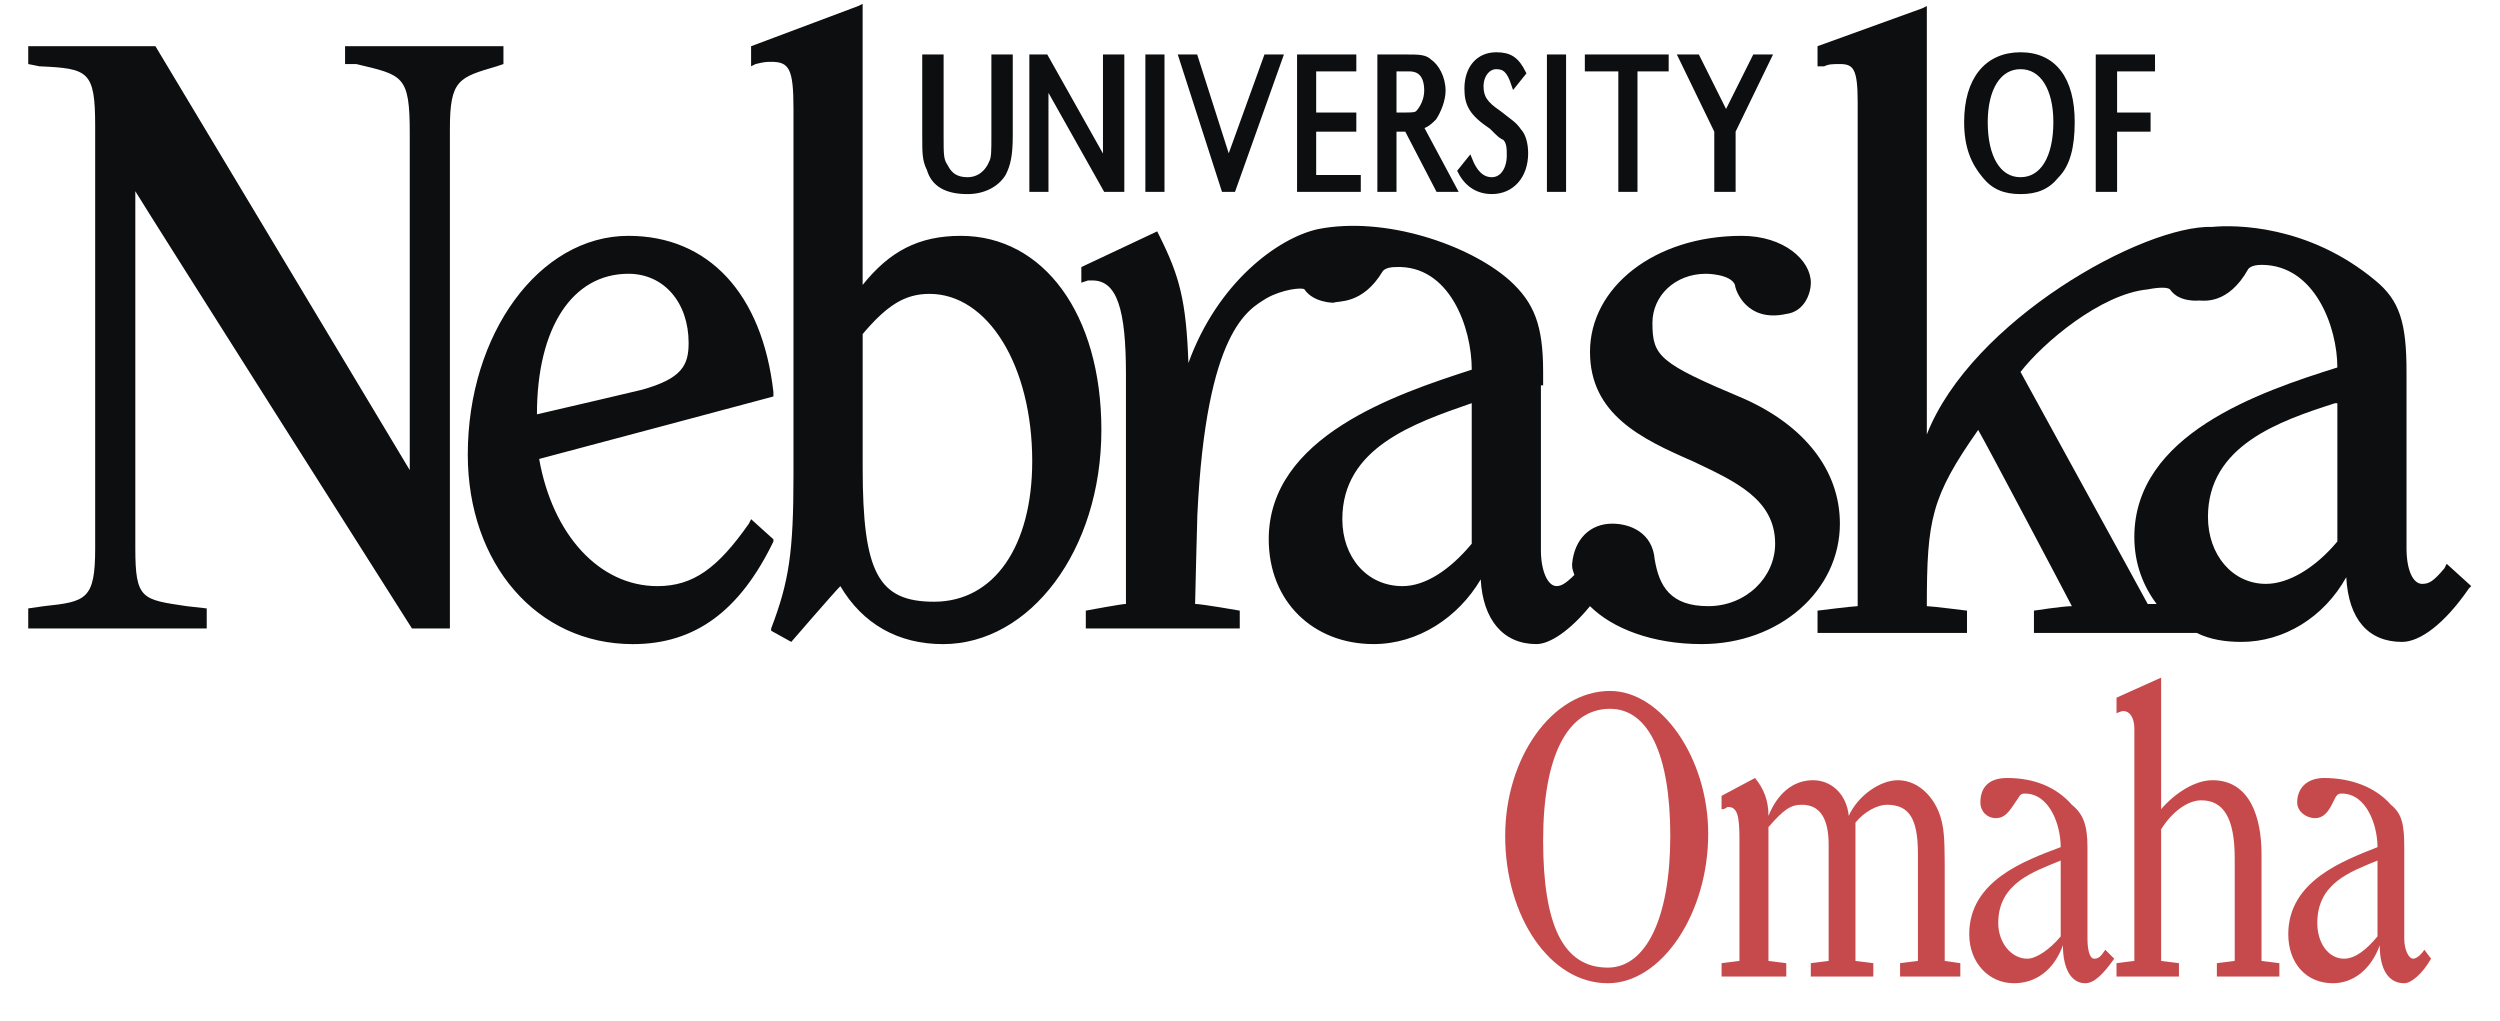
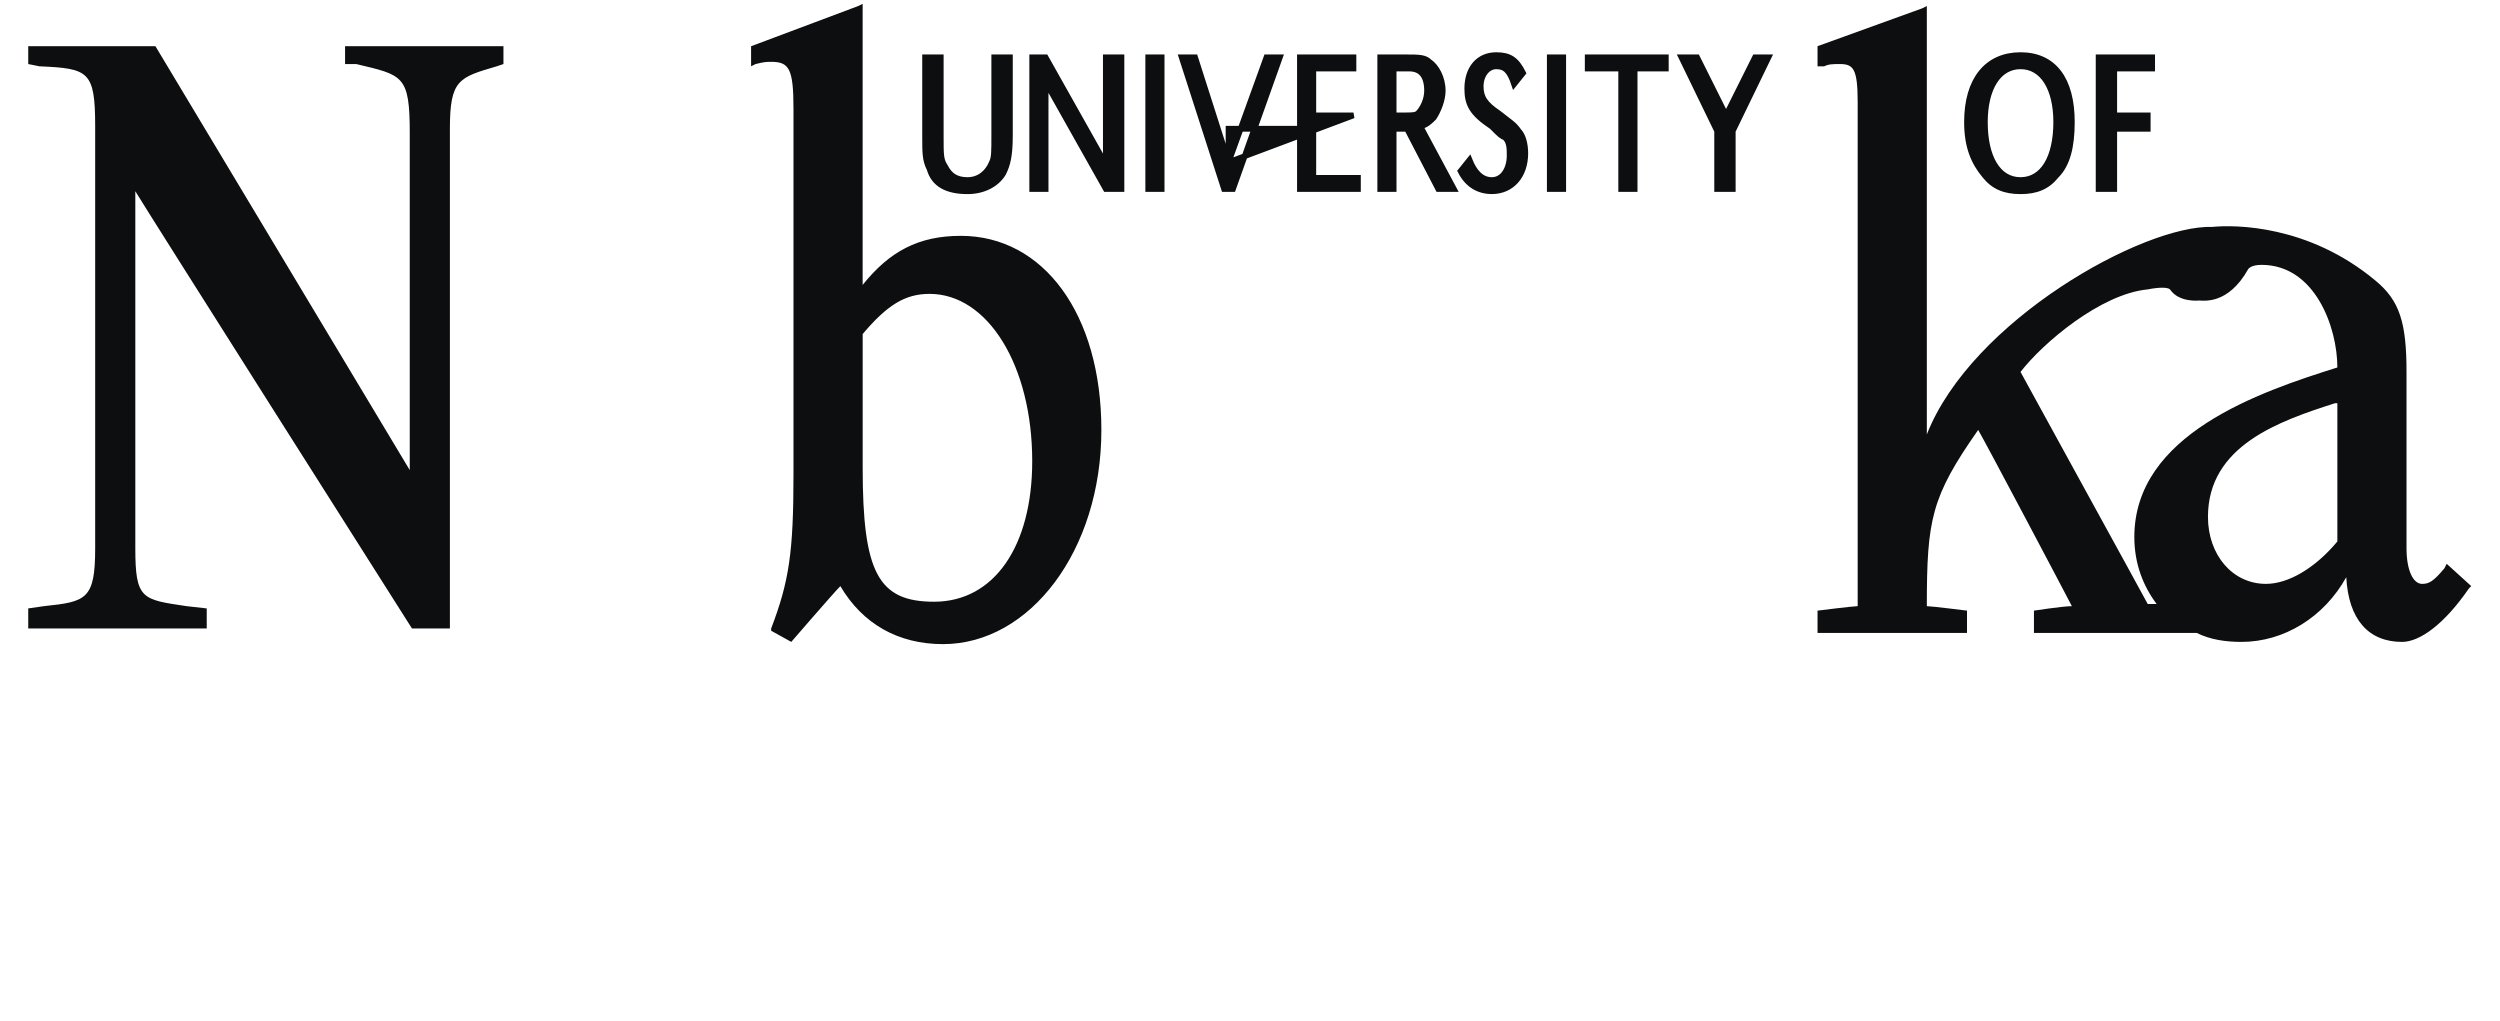
<svg xmlns="http://www.w3.org/2000/svg" width="71" height="29" viewBox="0 0 71 29" fill="none">
  <g clip-path="url(#clip0_1125_3766)">
-     <path fill-rule="evenodd" clip-rule="evenodd" d="M47.436 23.742C47.436 26.086 46.739 27.48 45.662 27.48C44.395 27.48 43.825 26.276 43.825 23.869C43.825 21.461 44.521 20.13 45.725 20.13C46.802 20.13 47.436 21.398 47.436 23.742ZM48.513 23.679C48.513 21.525 47.182 19.623 45.725 19.623C44.078 19.623 42.747 21.525 42.747 23.742C42.747 26.023 44.014 27.924 45.662 27.924C47.182 27.924 48.513 25.959 48.513 23.679ZM50.224 23.172C50.477 22.538 50.921 22.158 51.491 22.158C51.998 22.158 52.441 22.538 52.505 23.172C52.758 22.602 53.392 22.158 53.899 22.158C54.533 22.158 55.039 22.728 55.166 23.425C55.23 23.742 55.23 24.186 55.23 24.946V27.29L55.673 27.354V27.734H53.962V27.354L54.469 27.29V24.249C54.469 23.236 54.215 22.855 53.582 22.855C53.329 22.855 52.948 23.045 52.695 23.362V27.29L53.202 27.354V27.734H51.427V27.354L51.934 27.29V23.995C51.934 23.235 51.681 22.855 51.174 22.855C50.857 22.855 50.667 22.982 50.224 23.489V27.29L50.73 27.354V27.734H48.893V27.354L49.4 27.29V23.806C49.4 23.172 49.337 22.918 49.083 22.918C49.019 22.918 49.019 22.982 48.892 22.982V22.602L49.843 22.095C50.097 22.412 50.224 22.728 50.224 23.172ZM58.524 24.439V26.593C58.207 26.973 57.827 27.227 57.574 27.227C57.13 27.227 56.75 26.784 56.75 26.213C56.75 25.073 57.764 24.756 58.524 24.439ZM60.044 27.227L59.791 26.973C59.664 27.163 59.601 27.227 59.474 27.227C59.347 27.227 59.284 26.973 59.284 26.657V24.059C59.284 23.425 59.157 23.109 58.84 22.855C58.397 22.348 57.764 22.095 57.003 22.095C56.496 22.095 56.243 22.348 56.243 22.791C56.243 23.045 56.433 23.235 56.686 23.235C57.003 23.235 57.129 22.918 57.32 22.665C57.383 22.538 57.447 22.538 57.51 22.538C58.207 22.538 58.524 23.425 58.524 24.059C57.51 24.439 55.926 25.009 55.926 26.53C55.926 27.354 56.496 27.924 57.193 27.924C57.827 27.924 58.333 27.544 58.587 26.847C58.587 27.544 58.84 27.924 59.221 27.924C59.474 27.924 59.728 27.67 60.044 27.227ZM61.375 22.982C61.755 22.538 62.325 22.158 62.833 22.158C63.909 22.158 64.227 23.235 64.227 24.249V27.29L64.734 27.354V27.734H62.959V27.354L63.466 27.29V24.376C63.466 23.236 63.15 22.729 62.516 22.729C62.136 22.729 61.693 23.045 61.376 23.552V27.29L61.882 27.354V27.734H60.109V27.354L60.616 27.29V20.701C60.616 20.384 60.489 20.194 60.298 20.194C60.298 20.194 60.236 20.194 60.109 20.257V19.814L61.376 19.244V22.982H61.375ZM67.521 24.439V26.593C67.204 26.973 66.888 27.227 66.571 27.227C66.127 27.227 65.811 26.784 65.811 26.213C65.811 25.073 66.761 24.756 67.521 24.439ZM69.042 27.227L68.852 26.973C68.725 27.163 68.598 27.227 68.535 27.227C68.408 27.227 68.281 26.973 68.281 26.657V24.059C68.281 23.425 68.218 23.109 67.902 22.855C67.458 22.348 66.761 22.095 66.001 22.095C65.558 22.095 65.24 22.348 65.24 22.791C65.24 23.045 65.494 23.235 65.747 23.235C66.064 23.235 66.191 22.918 66.318 22.665C66.381 22.538 66.445 22.538 66.508 22.538C67.204 22.538 67.521 23.425 67.521 24.059C66.571 24.439 64.987 25.009 64.987 26.53C64.987 27.354 65.493 27.924 66.254 27.924C66.824 27.924 67.331 27.544 67.585 26.847C67.585 27.544 67.838 27.924 68.281 27.924C68.472 27.924 68.788 27.67 69.042 27.227Z" fill="#C64A4C" />
-     <path fill-rule="evenodd" clip-rule="evenodd" d="M26.717 1.629V3.847C26.717 4.417 26.717 4.544 26.844 4.734C26.971 4.987 27.16 5.114 27.477 5.114C27.794 5.114 28.047 4.924 28.174 4.607C28.237 4.48 28.237 4.29 28.237 3.847V1.629H28.681V3.847C28.681 4.417 28.617 4.671 28.491 4.924C28.3 5.241 27.92 5.431 27.477 5.431C26.906 5.431 26.526 5.241 26.4 4.797C26.273 4.544 26.273 4.354 26.273 3.847V1.629H26.717ZM31.849 5.367H31.406L29.695 2.326V5.367H29.315V1.629H29.695L31.406 4.671V1.629H31.849V5.367ZM32.61 1.629H32.99V5.367H32.61V1.629ZM34.891 4.607L35.968 1.629H36.348L35.017 5.367H34.764L33.56 1.629H33.94L34.891 4.607ZM38.438 3.277V3.657H37.298V5.051H38.565V5.367H36.918V1.629H38.438V1.946H37.298V3.277H38.438ZM39.579 3.277V1.946H40.022C40.339 1.946 40.529 2.136 40.529 2.579C40.529 2.833 40.403 3.086 40.276 3.213C40.213 3.277 40.086 3.277 39.895 3.277H39.579ZM39.199 5.367H39.579V3.657H39.959L40.847 5.367H41.29L40.34 3.593C40.53 3.53 40.593 3.466 40.72 3.34C40.847 3.15 40.973 2.833 40.973 2.579C40.973 2.199 40.783 1.883 40.593 1.756C40.467 1.629 40.276 1.629 39.96 1.629H39.199V5.367ZM43.001 2.389C42.874 2.009 42.747 1.883 42.494 1.883C42.241 1.883 42.051 2.136 42.051 2.453C42.051 2.769 42.178 2.959 42.557 3.213C42.874 3.466 43.001 3.53 43.128 3.72C43.255 3.847 43.318 4.1 43.318 4.353C43.318 4.987 42.938 5.43 42.368 5.43C41.987 5.43 41.671 5.241 41.48 4.86L41.734 4.544C41.861 4.86 42.051 5.114 42.368 5.114C42.684 5.114 42.874 4.797 42.874 4.417C42.874 4.227 42.874 4.037 42.748 3.91C42.621 3.847 42.621 3.847 42.368 3.594C41.798 3.214 41.671 2.96 41.671 2.516C41.671 1.946 41.987 1.566 42.494 1.566C42.874 1.566 43.064 1.693 43.255 2.073L43.001 2.389ZM44.014 1.629H44.395V5.367H44.014V1.629ZM46.423 5.367H46.042V1.946H45.091V1.629H47.309V1.946H46.423V5.367ZM50.224 1.629L49.21 3.72V5.367H48.767V3.72L47.753 1.629H48.197L49.02 3.277L49.843 1.629H50.224ZM57.383 1.883C58.017 1.883 58.397 2.516 58.397 3.467C58.397 4.481 58.017 5.114 57.383 5.114C56.75 5.114 56.37 4.481 56.37 3.467C56.37 2.516 56.75 1.883 57.383 1.883ZM57.383 1.566C56.433 1.566 55.863 2.263 55.863 3.466C55.863 4.163 56.053 4.607 56.37 4.987C56.623 5.304 56.94 5.431 57.383 5.431C57.827 5.431 58.144 5.304 58.397 4.987C58.714 4.671 58.84 4.164 58.84 3.466C58.841 2.263 58.334 1.566 57.383 1.566ZM60.995 3.277V3.657H60.044V5.367H59.601V1.629H61.121V1.946H60.044V3.277H60.995Z" fill="#0C0E0F" stroke="#0C0E0F" stroke-width="0.163" stroke-miterlimit="2.613" />
+     <path fill-rule="evenodd" clip-rule="evenodd" d="M26.717 1.629V3.847C26.717 4.417 26.717 4.544 26.844 4.734C26.971 4.987 27.16 5.114 27.477 5.114C27.794 5.114 28.047 4.924 28.174 4.607C28.237 4.48 28.237 4.29 28.237 3.847V1.629H28.681V3.847C28.681 4.417 28.617 4.671 28.491 4.924C28.3 5.241 27.92 5.431 27.477 5.431C26.906 5.431 26.526 5.241 26.4 4.797C26.273 4.544 26.273 4.354 26.273 3.847V1.629H26.717ZM31.849 5.367H31.406L29.695 2.326V5.367H29.315V1.629H29.695L31.406 4.671V1.629H31.849V5.367ZM32.61 1.629H32.99V5.367H32.61V1.629ZM34.891 4.607L35.968 1.629H36.348L35.017 5.367H34.764L33.56 1.629H33.94L34.891 4.607ZV3.657H37.298V5.051H38.565V5.367H36.918V1.629H38.438V1.946H37.298V3.277H38.438ZM39.579 3.277V1.946H40.022C40.339 1.946 40.529 2.136 40.529 2.579C40.529 2.833 40.403 3.086 40.276 3.213C40.213 3.277 40.086 3.277 39.895 3.277H39.579ZM39.199 5.367H39.579V3.657H39.959L40.847 5.367H41.29L40.34 3.593C40.53 3.53 40.593 3.466 40.72 3.34C40.847 3.15 40.973 2.833 40.973 2.579C40.973 2.199 40.783 1.883 40.593 1.756C40.467 1.629 40.276 1.629 39.96 1.629H39.199V5.367ZM43.001 2.389C42.874 2.009 42.747 1.883 42.494 1.883C42.241 1.883 42.051 2.136 42.051 2.453C42.051 2.769 42.178 2.959 42.557 3.213C42.874 3.466 43.001 3.53 43.128 3.72C43.255 3.847 43.318 4.1 43.318 4.353C43.318 4.987 42.938 5.43 42.368 5.43C41.987 5.43 41.671 5.241 41.48 4.86L41.734 4.544C41.861 4.86 42.051 5.114 42.368 5.114C42.684 5.114 42.874 4.797 42.874 4.417C42.874 4.227 42.874 4.037 42.748 3.91C42.621 3.847 42.621 3.847 42.368 3.594C41.798 3.214 41.671 2.96 41.671 2.516C41.671 1.946 41.987 1.566 42.494 1.566C42.874 1.566 43.064 1.693 43.255 2.073L43.001 2.389ZM44.014 1.629H44.395V5.367H44.014V1.629ZM46.423 5.367H46.042V1.946H45.091V1.629H47.309V1.946H46.423V5.367ZM50.224 1.629L49.21 3.72V5.367H48.767V3.72L47.753 1.629H48.197L49.02 3.277L49.843 1.629H50.224ZM57.383 1.883C58.017 1.883 58.397 2.516 58.397 3.467C58.397 4.481 58.017 5.114 57.383 5.114C56.75 5.114 56.37 4.481 56.37 3.467C56.37 2.516 56.75 1.883 57.383 1.883ZM57.383 1.566C56.433 1.566 55.863 2.263 55.863 3.466C55.863 4.163 56.053 4.607 56.37 4.987C56.623 5.304 56.94 5.431 57.383 5.431C57.827 5.431 58.144 5.304 58.397 4.987C58.714 4.671 58.84 4.164 58.84 3.466C58.841 2.263 58.334 1.566 57.383 1.566ZM60.995 3.277V3.657H60.044V5.367H59.601V1.629H61.121V1.946H60.044V3.277H60.995Z" fill="#0C0E0F" stroke="#0C0E0F" stroke-width="0.163" stroke-miterlimit="2.613" />
    <path fill-rule="evenodd" clip-rule="evenodd" d="M14.235 1.313H9.8V1.819H10.117C11.447 2.136 11.637 2.136 11.637 3.783V13.351L4.414 1.312H0.802V1.819L1.119 1.883C2.513 1.946 2.703 2.009 2.703 3.593V15.568C2.703 17.026 2.449 17.089 1.246 17.215L0.802 17.279V17.849H5.871V17.279L5.3 17.215C4.033 17.026 3.843 17.026 3.843 15.568V5.431C4.223 6.064 11.7 17.849 11.7 17.849H12.777V3.657C12.777 2.263 13.031 2.199 14.108 1.883L14.298 1.819V1.312H14.235V1.313ZM27.287 6.698C26.083 6.698 25.26 7.142 24.499 8.092V0.109L24.372 0.172L21.331 1.313V1.883L21.458 1.819C21.711 1.756 21.775 1.756 21.901 1.756C22.409 1.756 22.535 1.946 22.535 3.087V13.478C22.535 15.695 22.408 16.519 21.901 17.849V17.913L22.472 18.23C22.472 18.23 23.676 16.836 23.866 16.646C24.5 17.723 25.513 18.293 26.78 18.293C29.252 18.293 31.279 15.632 31.279 12.211C31.279 8.916 29.632 6.698 27.287 6.698ZM26.527 17.089C24.943 17.089 24.5 16.265 24.5 13.288V9.486C25.197 8.663 25.703 8.346 26.4 8.346C28.047 8.346 29.315 10.373 29.315 13.098C29.315 15.505 28.238 17.089 26.527 17.089ZM69.486 16.012L69.422 16.139C69.105 16.519 68.979 16.582 68.788 16.582C68.535 16.582 68.345 16.203 68.345 15.569V10.563C68.345 9.169 68.154 8.535 67.458 7.965C65.557 6.381 63.466 6.381 62.832 6.444C60.868 6.381 55.99 9.105 54.722 12.337V0.172L54.595 0.235L51.618 1.312V1.883H51.808C51.935 1.819 52.061 1.819 52.252 1.819C52.631 1.819 52.758 1.946 52.758 2.896V17.215C52.631 17.215 51.618 17.342 51.618 17.342V17.976H55.863V17.342C55.863 17.342 54.849 17.215 54.722 17.215C54.722 14.745 54.849 14.111 56.18 12.21C56.37 12.527 58.714 16.962 58.841 17.215C58.587 17.215 57.764 17.342 57.764 17.342V17.976H62.389C62.77 18.167 63.213 18.23 63.657 18.23C64.861 18.23 66.001 17.533 66.634 16.392C66.697 17.596 67.268 18.23 68.218 18.23C68.725 18.23 69.422 17.723 70.119 16.709L70.183 16.645L69.486 16.012ZM60.615 15.252C60.615 16.012 60.868 16.646 61.248 17.153H60.995C60.932 17.026 57.447 10.69 57.383 10.563C58.017 9.739 59.664 8.345 60.995 8.219C61.312 8.155 61.565 8.155 61.628 8.219C61.882 8.599 62.452 8.535 62.452 8.535C62.579 8.535 63.276 8.662 63.846 7.648C63.846 7.648 63.909 7.522 64.227 7.522C65.747 7.522 66.381 9.296 66.381 10.436C64.163 11.133 60.615 12.337 60.615 15.252ZM66.381 15.378C65.747 16.139 64.987 16.582 64.353 16.582C63.403 16.582 62.706 15.758 62.706 14.681C62.706 12.654 64.734 11.957 66.318 11.45H66.381V15.378Z" fill="#0C0E0F" />
-     <path fill-rule="evenodd" clip-rule="evenodd" d="M21.332 14.745L21.268 14.872C20.381 16.139 19.684 16.646 18.67 16.646C17.023 16.646 15.693 15.188 15.312 13.034C15.566 12.971 21.965 11.26 21.965 11.26V11.134C21.648 8.346 20.127 6.698 17.847 6.698C15.312 6.698 13.285 9.486 13.285 12.908C13.285 16.012 15.249 18.293 17.973 18.293C19.747 18.293 21.015 17.343 21.965 15.379V15.316L21.332 14.745ZM17.847 7.775C18.861 7.775 19.557 8.599 19.557 9.739C19.557 10.373 19.368 10.753 18.227 11.07C18.227 11.07 15.819 11.64 15.249 11.767C15.249 9.296 16.262 7.775 17.847 7.775ZM49.527 11.323C47.12 10.31 46.929 10.12 46.929 9.169C46.929 8.409 47.563 7.775 48.45 7.775C48.45 7.775 49.147 7.775 49.274 8.092C49.274 8.219 49.59 9.169 50.731 8.916C51.238 8.852 51.428 8.345 51.428 8.028C51.428 7.395 50.668 6.698 49.464 6.698C46.993 6.698 45.156 8.155 45.156 9.992C45.156 11.767 46.613 12.463 48.07 13.097C49.274 13.668 50.414 14.174 50.414 15.442C50.414 16.392 49.59 17.215 48.513 17.215C47.436 17.215 47.12 16.645 46.993 15.885C46.929 15.125 46.296 14.872 45.789 14.872C45.155 14.872 44.712 15.315 44.648 16.012C44.648 16.138 44.648 16.138 44.712 16.329C44.458 16.582 44.332 16.645 44.205 16.645C43.951 16.645 43.762 16.202 43.762 15.632V10.943H43.825V10.563C43.825 9.233 43.571 8.599 42.875 7.965C41.734 6.952 39.327 6.128 37.426 6.508C36.285 6.762 34.575 8.029 33.751 10.31C33.688 8.535 33.497 7.838 32.927 6.698L32.864 6.571L30.71 7.585V8.028L30.9 7.965H31.026C31.724 7.965 31.977 8.788 31.977 10.626V17.152C31.85 17.152 30.837 17.342 30.837 17.342V17.849H35.209V17.342C35.209 17.342 34.131 17.152 33.941 17.152C33.941 16.961 34.005 14.618 34.005 14.618C34.258 9.358 35.462 8.788 35.969 8.471C36.412 8.218 36.982 8.155 37.046 8.218C37.3 8.598 37.87 8.598 37.87 8.598C37.996 8.535 38.693 8.662 39.264 7.711C39.264 7.711 39.327 7.584 39.643 7.584C41.165 7.521 41.798 9.295 41.798 10.499C39.643 11.196 36.032 12.4 36.032 15.314C36.032 17.088 37.3 18.292 39.01 18.292C40.277 18.292 41.418 17.532 42.052 16.455C42.115 17.595 42.685 18.292 43.635 18.292C44.015 18.292 44.586 17.912 45.156 17.215C45.79 17.848 46.93 18.292 48.324 18.292C50.542 18.292 52.253 16.771 52.253 14.87C52.252 13.351 51.238 12.084 49.527 11.323ZM41.797 15.442C41.163 16.203 40.467 16.646 39.833 16.646C38.819 16.646 38.122 15.822 38.122 14.745C38.122 12.717 40.15 12.02 41.797 11.45V15.442Z" fill="#0C0E0F" />
  </g>
  <defs>
    <clipPath id="clip0_1125_3766">
      <rect width="70.081" height="28.032" fill="white" transform="translate(0.452)" />
    </clipPath>
  </defs>
</svg>